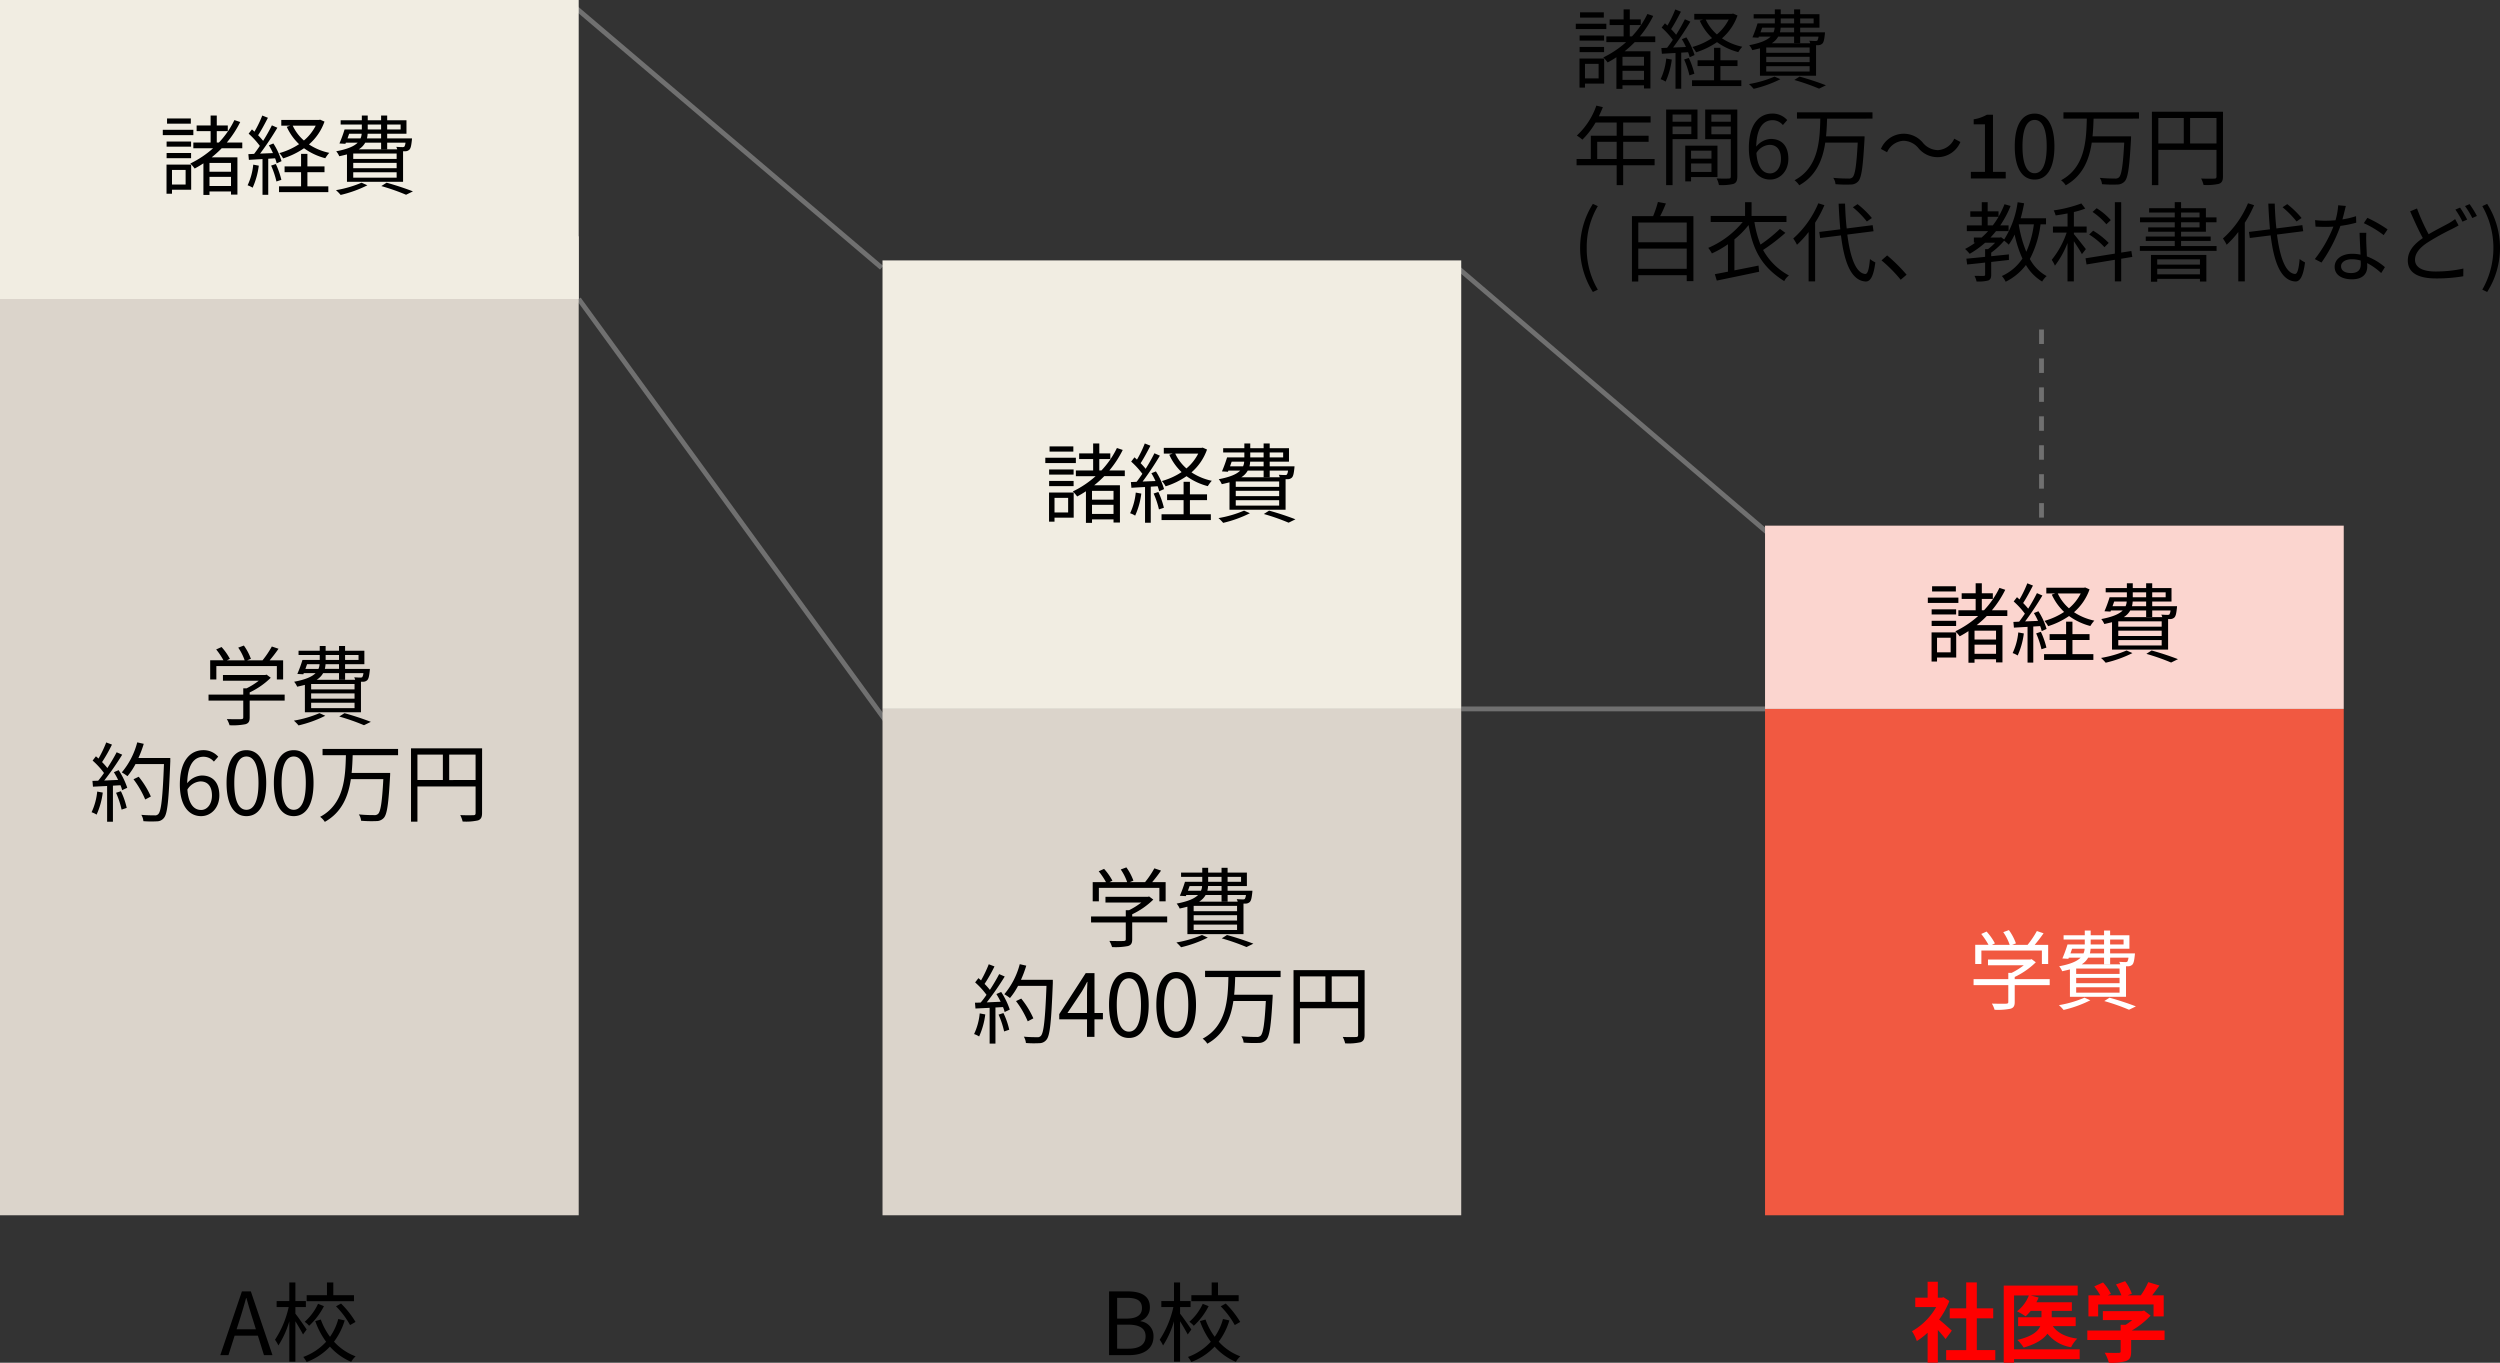
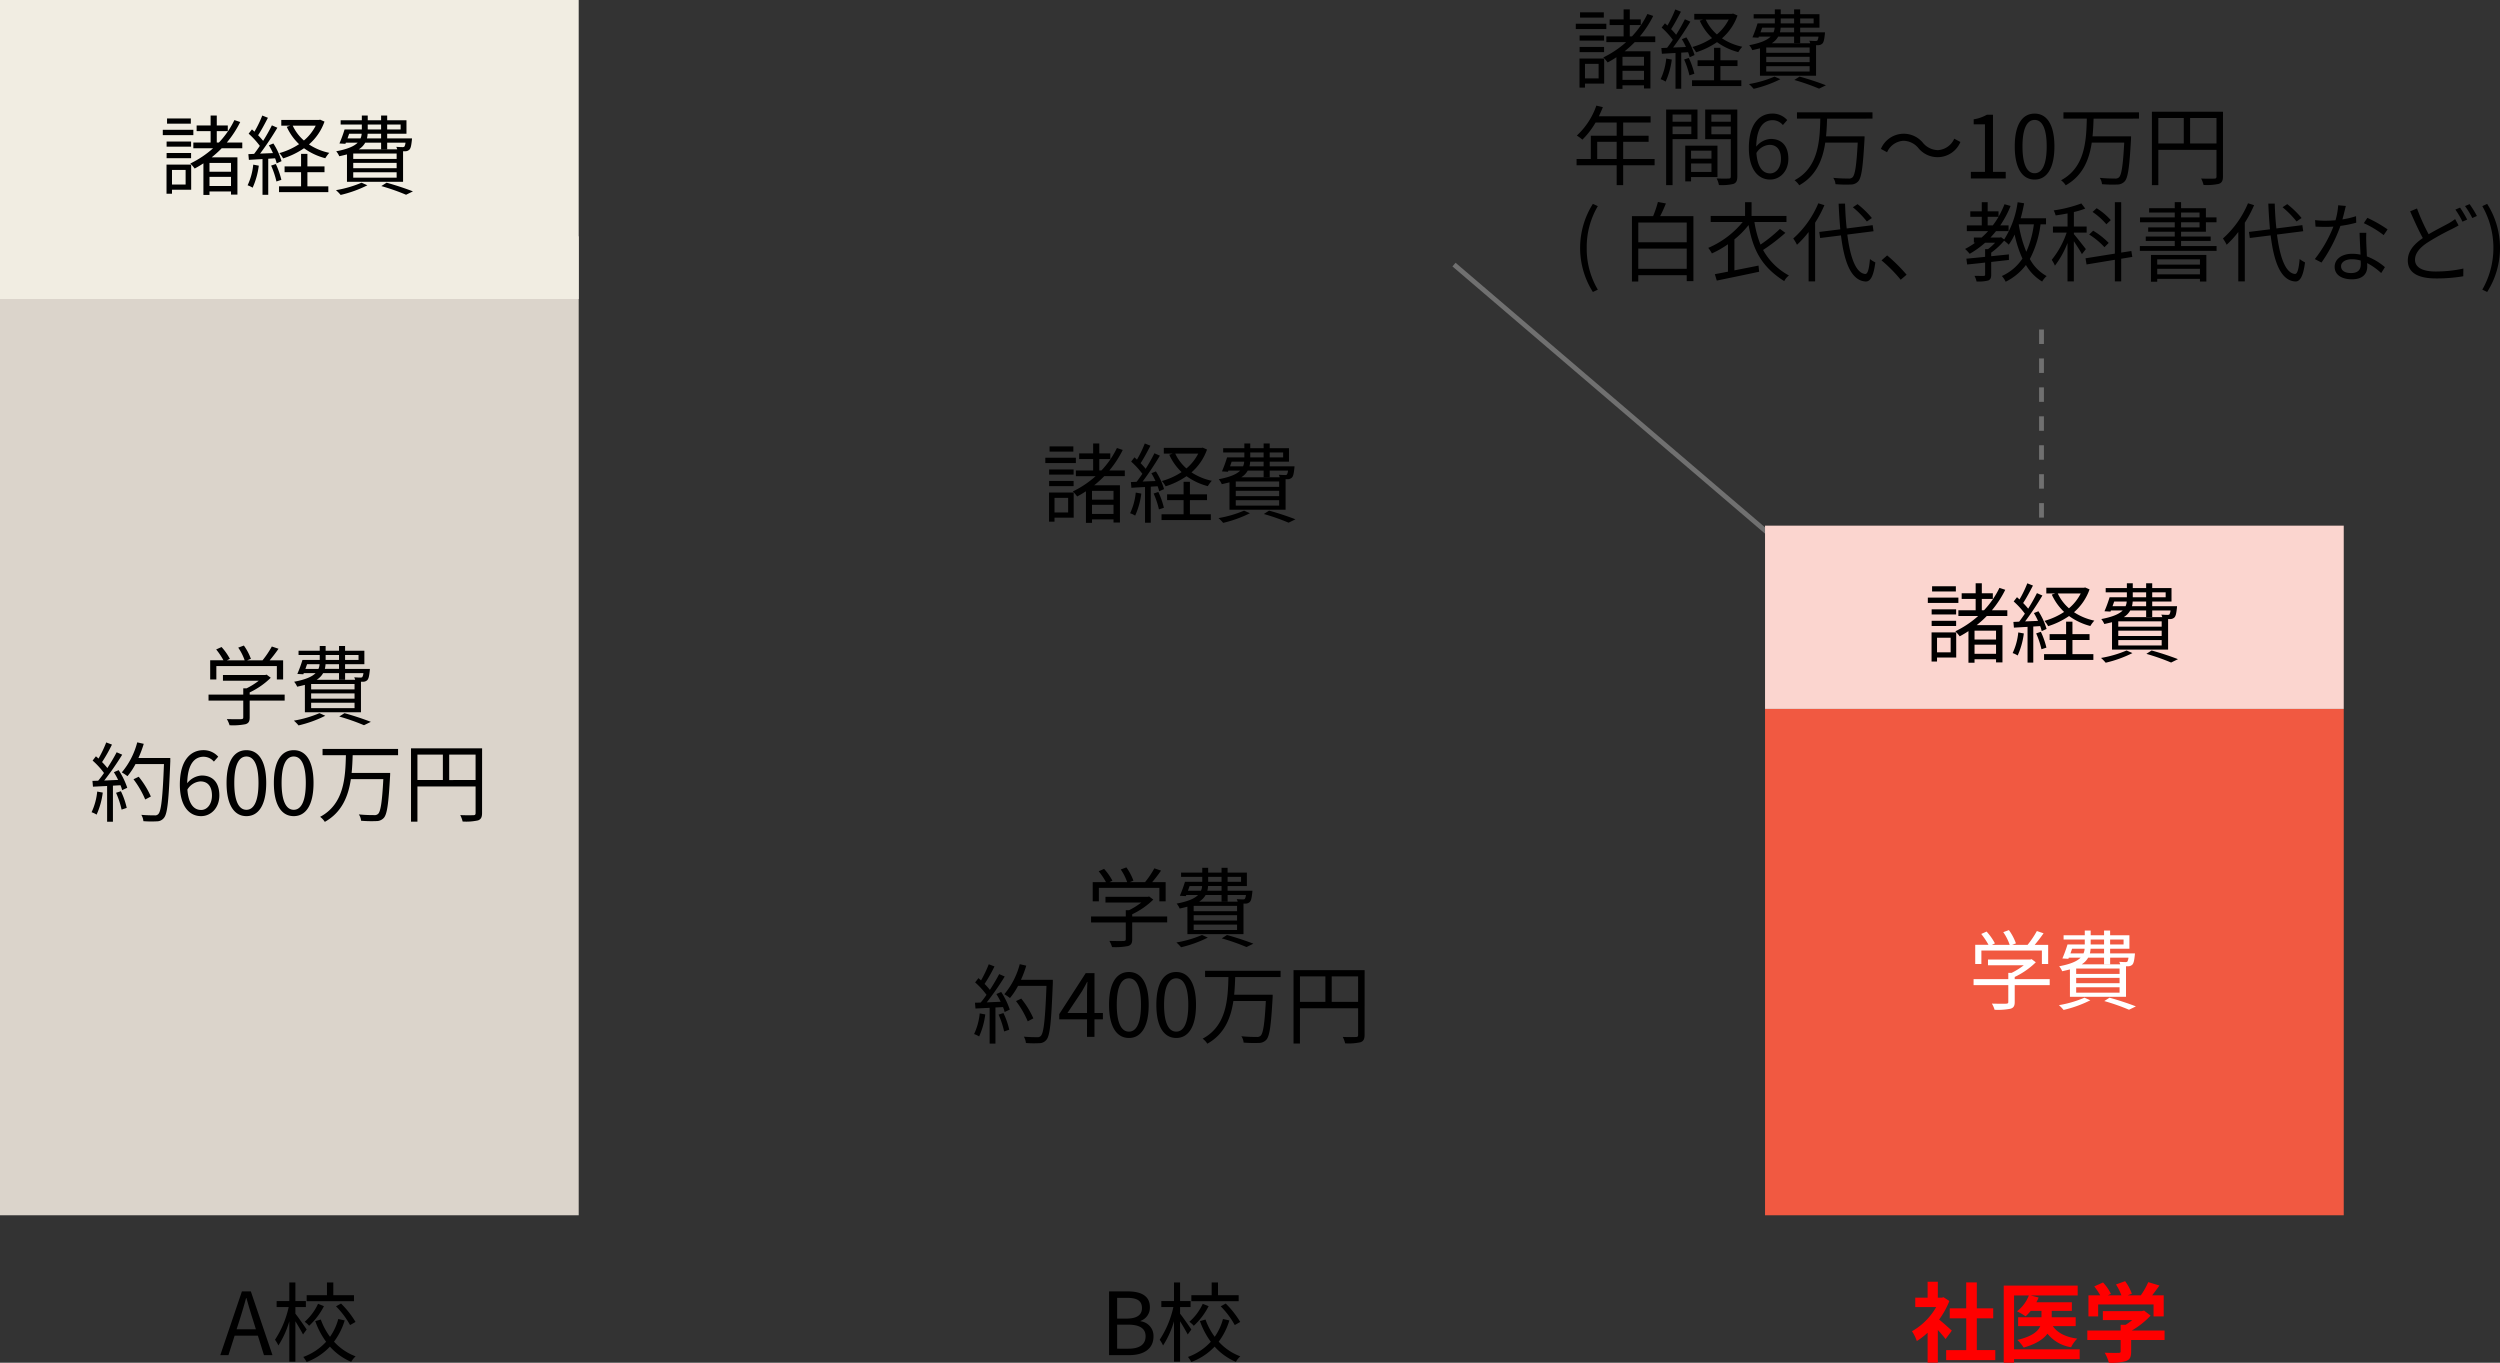
<svg xmlns="http://www.w3.org/2000/svg" width="518.402" height="282.584" viewBox="0 0 518.402 282.584">
  <rect x="0" y="0" width="518.402" height="282.584" fill="#333333" stroke="none" />
  <g transform="translate(-640 -187)">
-     <path d="M822.489,3935.9l-63.578-54.031.648-.762,63.578,54.031Z" transform="translate(0 -3693)" fill="#707070" />
-     <path d="M824.145,4030.977,759.6,3942.294l.808-.588,64.549,88.682Z" transform="translate(0 -3693)" fill="#707070" />
    <path d="M1007.329,3991.8l-66.152-56.555.65-.76,66.152,56.555Z" transform="translate(0 -3693)" fill="#707070" />
-     <path d="M1006.422,4027.5H943v-1h63.422Z" transform="translate(0 -3693)" fill="#707070" />
    <path d="M1063.828,3991.57h-1v-1.242h1Zm0-4.242h-1v-3h1Zm0-6h-1v-3h1Zm0-6h-1v-3h1Zm0-6h-1v-3h1Zm0-6h-1v-3h1Zm0-6h-1v-3h1Zm0-6h-1v-3h1Z" transform="translate(0 -3693)" fill="#707070" />
    <path d="M6.57-14.436H1.638v1.08H6.57Zm.522,2.358H.756v1.1H7.092Zm-.468,2.43H1.548v1.062H6.624ZM1.548-6.192H6.624v-1.08H1.548ZM5.49-3.762V-.738H2.664V-3.762Zm1.152-1.1H1.53V1.17H2.664V.342H6.642ZM14.9-3.384H10.44V-5.22H14.9ZM10.44-.432v-1.89H14.9v1.89Zm6.8-7.83V-9.45h-3.2A21.313,21.313,0,0,0,16.812-13.7l-1.206-.4A18.421,18.421,0,0,1,12.4-9.45h-.45v-2.358h2.286v-1.17H11.952v-2.07H10.674v2.07h-2.9v1.17h2.9V-9.45H7.092v1.188h4.1A20.348,20.348,0,0,1,6.462-5.094a7.746,7.746,0,0,1,.9,1.044A20.977,20.977,0,0,0,9.18-5.13V1.422h1.26V.7H14.9V1.35h1.332V-6.372H10.89a22.753,22.753,0,0,0,2.088-1.89Zm15.228-4.68a9.906,9.906,0,0,1-2.448,3.078A9.219,9.219,0,0,1,27.7-12.942Zm.918-1.242-.252.054H25.326v1.188H27.18l-.72.234a11.484,11.484,0,0,0,2.556,3.6A14.255,14.255,0,0,1,24.93-7.254a5.25,5.25,0,0,1,.774,1.1,16.155,16.155,0,0,0,4.338-2.106,13.114,13.114,0,0,0,4.41,2.07,7.169,7.169,0,0,1,.828-1.116,12.107,12.107,0,0,1-4.212-1.746,11.158,11.158,0,0,0,3.222-4.734ZM19.512-4.86a12.936,12.936,0,0,1-1.17,4.284,4.675,4.675,0,0,1,1.044.5,15.841,15.841,0,0,0,1.278-4.572Zm4.536-1.314a8.376,8.376,0,0,1,.324,1.044l1.008-.45a14.252,14.252,0,0,0-1.692-3.672l-.936.378a13.724,13.724,0,0,1,.846,1.62l-2.664.108a61.76,61.76,0,0,0,3.582-5.364l-1.134-.5a36.661,36.661,0,0,1-1.818,3.222,14.456,14.456,0,0,0-1.044-1.17c.666-1.008,1.422-2.43,2.034-3.618l-1.17-.468a22.763,22.763,0,0,1-1.62,3.348c-.18-.162-.342-.324-.522-.468l-.684.882A16.766,16.766,0,0,1,20.88-8.748c-.4.594-.81,1.17-1.188,1.656L18.5-7.038l.108,1.188c.828-.054,1.8-.108,2.826-.162V1.4h1.188V-6.084ZM23.22-4.662a17.65,17.65,0,0,1,1.1,3.294l1.026-.342a16.688,16.688,0,0,0-1.152-3.276Zm7.524,1.368H34.29V-4.5H30.744V-7.092H29.43V-4.5H26.01v1.206h3.42V-.36H24.858V.846H35.082V-.36H30.744ZM39.4-11.268h2.592a2.569,2.569,0,0,1-.234.972h-2.7Zm3.852-1.908h2.772v1.026H43.254Zm6.822,0v1.026h-2.79v-1.026Zm-4.05,2.88H43.092a5.492,5.492,0,0,0,.144-.972h2.79Zm5.058.882a1.978,1.978,0,0,1-.234.828.7.7,0,0,1-.432.09c-.18,0-.684-.018-1.242-.054a3.511,3.511,0,0,1,.2.522H41.382a3.782,3.782,0,0,0,1.35-1.386h3.294v1.35h1.26v-1.35ZM49.248-6.048h-9V-7.164h9Zm0,1.926h-9v-1.1h9Zm0,1.962h-9V-3.276h9Zm-10.3.864H50.58V-7.632h.432a1.244,1.244,0,0,0,.864-.324c.288-.288.4-.81.522-1.908.018-.162.036-.432.036-.432H47.286v-.972h4v-2.79h-4v-.99h-1.26v.99H43.254v-.99H42.03v.99H37.638v.882H42.03v1.026H38.448a27.107,27.107,0,0,1-1.062,2.9l1.242.072.09-.234h2.448c-.738.738-2.07,1.332-4.446,1.782a4.039,4.039,0,0,1,.63,1.026c.594-.126,1.116-.252,1.6-.378Zm3.024.18A23.561,23.561,0,0,1,36.666.432a8.359,8.359,0,0,1,.972.99,24.945,24.945,0,0,0,5.544-2Zm4.1.7a44.606,44.606,0,0,1,5.13,1.8l1.422-.7C51.3.162,49.14-.576,47.16-1.116ZM5.2,15.968V12.4H9.234v3.564Zm11.9,0H10.584V12.4h5.274v-1.26H10.584V8.408h5.688v-1.3H5.544c.288-.612.576-1.26.828-1.89L5.022,4.9a15.232,15.232,0,0,1-4.05,6.21,8.285,8.285,0,0,1,1.152.846A16.631,16.631,0,0,0,4.86,8.408H9.234v2.736H3.87v4.824H.918v1.3H9.234v4.122h1.35V17.264H17.1Zm7.614-9.216V8.246H20.826V6.752ZM20.826,10.82V9.236h3.888V10.82Zm5.166,1.026V5.708h-6.5V21.386h1.332v-9.54Zm2.9,2.394V15.9H24.66V14.24Zm-4.23,4.41V16.9h4.23V18.65Zm5.472,1.062V13.2H23.454v7.416H24.66v-.9Zm-1.26-8.874v-1.6H32.9v1.6ZM32.9,6.752V8.246H28.872V6.752Zm1.35-1.044h-6.66v6.156H32.9v7.722c0,.324-.108.432-.414.432-.324.018-1.422.036-2.52-.018a4.93,4.93,0,0,1,.468,1.368,10.245,10.245,0,0,0,3.024-.234c.594-.234.792-.684.792-1.53Zm6.66,7.326c1.6,0,2.394,1.134,2.394,2.916,0,1.8-.99,3.006-2.25,3.006-1.656,0-2.646-1.494-2.844-4.23A3.411,3.411,0,0,1,40.914,13.034Zm.144,7.2c2.052,0,3.78-1.728,3.78-4.284,0-2.754-1.422-4.14-3.654-4.14a4.1,4.1,0,0,0-3.006,1.6c.072-4.1,1.6-5.49,3.4-5.49A2.79,2.79,0,0,1,43.7,8.93L44.6,7.9a4.053,4.053,0,0,0-3.078-1.35c-2.556,0-4.878,1.98-4.878,7.146C36.648,18.056,38.52,20.234,41.058,20.234ZM62.28,7.6V6.3H46.62V7.6h4.842c-.108,4.59-.36,10.134-5.346,12.78a3.822,3.822,0,0,1,.972,1.044c3.546-1.98,4.878-5.328,5.4-8.856H59.22c-.252,4.752-.558,6.732-1.1,7.218a1.086,1.086,0,0,1-.846.234,30.117,30.117,0,0,1-3.132-.144,2.706,2.706,0,0,1,.468,1.314,25.071,25.071,0,0,0,3.168.072,2.043,2.043,0,0,0,1.53-.648c.7-.756.99-2.9,1.314-8.694.018-.18.018-.648.018-.648H52.65c.126-1.242.18-2.484.216-3.672Zm9.486,6.066a5.138,5.138,0,0,0,8.748-1.224l-1.278-.684a3.971,3.971,0,0,1-3.4,2.376,4.156,4.156,0,0,1-3.06-1.476,5.138,5.138,0,0,0-8.748,1.224l1.278.684a3.971,3.971,0,0,1,3.4-2.376A4.126,4.126,0,0,1,71.766,13.664ZM82.674,20H89.91V18.632H87.264V6.788H86a7.948,7.948,0,0,1-2.736.954V8.786h2.34v9.846H82.674Zm13.23.234c2.5,0,4.1-2.286,4.1-6.876,0-4.572-1.6-6.8-4.1-6.8-2.52,0-4.122,2.214-4.122,6.8S93.384,20.234,95.9,20.234Zm0-1.314c-1.512,0-2.52-1.674-2.52-5.562,0-3.852,1.008-5.49,2.52-5.49,1.494,0,2.5,1.638,2.5,5.49C98.406,17.246,97.4,18.92,95.9,18.92ZM117.54,7.6V6.3H101.88V7.6h4.842c-.108,4.59-.36,10.134-5.346,12.78a3.823,3.823,0,0,1,.972,1.044c3.546-1.98,4.878-5.328,5.4-8.856h6.732c-.252,4.752-.558,6.732-1.1,7.218a1.086,1.086,0,0,1-.846.234,30.117,30.117,0,0,1-3.132-.144,2.706,2.706,0,0,1,.468,1.314,25.071,25.071,0,0,0,3.168.072,2.043,2.043,0,0,0,1.53-.648c.7-.756.99-2.9,1.314-8.694.018-.18.018-.648.018-.648H107.91c.126-1.242.18-2.484.216-3.672Zm10.6,5.148V7.472h5.472v5.274Zm-6.588-5.274h5.274v5.274h-5.274Zm13.41-1.3H120.222v15.21h1.332V14.078h12.06v5.508c0,.342-.126.45-.45.45-.342.018-1.512.036-2.736-.018a5.756,5.756,0,0,1,.5,1.332,11.334,11.334,0,0,0,3.2-.234c.612-.234.828-.666.828-1.53ZM4.3,43.546l1.026-.486a16.593,16.593,0,0,1-2.3-8.658,16.638,16.638,0,0,1,2.3-8.658L4.3,25.276a17.092,17.092,0,0,0,0,18.27Zm9.414-4.806V34.546H23.76V38.74ZM23.76,29.146v4.086H13.716V29.146Zm-5.508-1.332a27.016,27.016,0,0,0,1.188-2.628l-1.656-.306a21.672,21.672,0,0,1-.99,2.934H12.4V41.386h1.314V40.072H23.76V41.3h1.386V27.814Zm24.84,2.646a30.258,30.258,0,0,1-4.032,3.258,20.833,20.833,0,0,1-1.26-4.68h6.642v-1.26H37.206V24.934h-1.35v2.844H28.728v1.26H35.37A18.776,18.776,0,0,1,28.224,34.4a7.062,7.062,0,0,1,.756,1.152,20.409,20.409,0,0,0,3.33-1.908v5.688c-1.026.2-1.944.378-2.718.522l.4,1.332c2.34-.486,5.688-1.17,8.784-1.836l-.126-1.278c-1.674.342-3.42.684-5,.99V32.638a17.58,17.58,0,0,0,2.934-2.97c.918,5.094,2.628,8.6,7.4,11.628a3.232,3.232,0,0,1,.972-1.17,13.414,13.414,0,0,1-5.364-5.292,39.429,39.429,0,0,0,4.626-3.546Zm19.062-2.25a19,19,0,0,0-2.97-2.88l-.972.648a19.206,19.206,0,0,1,2.9,2.952ZM51.048,25.15a20.178,20.178,0,0,1-5.2,7.308,8.8,8.8,0,0,1,.774,1.3,20.4,20.4,0,0,0,2.412-2.646V41.35h1.35V29.182a24.263,24.263,0,0,0,1.926-3.636Zm11.448,5.8-.18-1.26-5.382.684c-.18-1.584-.288-3.33-.342-5.148H55.26c.072,1.872.2,3.654.342,5.328l-4.356.54.18,1.26,4.32-.54c.684,5.616,2.124,9.342,5.076,9.558.936.054,1.656-.882,2.052-3.96a5.445,5.445,0,0,1-1.116-.7c-.18,2.07-.468,3.132-.99,3.1-1.926-.18-3.1-3.4-3.708-8.172ZM68.13,41.008l1.224-1.044a33.786,33.786,0,0,0-4.032-4l-1.17,1.026A29.989,29.989,0,0,1,68.13,41.008ZM92.61,29.524h3.132a19.908,19.908,0,0,1-1.566,5.688,24.864,24.864,0,0,1-1.566-5.67Zm-6.444.216V27.958h2.25a15.331,15.331,0,0,1-1.188,1.782Zm12.1-.216v-1.26H93.006c.288-.99.522-2.052.72-3.114l-1.35-.216a19.09,19.09,0,0,1-2.79,7.722l-.648-.468-.234.072H86.742c.4-.432.774-.864,1.152-1.332H90.5V29.74H88.776a22.012,22.012,0,0,0,2.142-4.032l-1.26-.36a19.137,19.137,0,0,1-1.242,2.592V26.824h-2.25v-1.89H84.942v1.89H82.566v1.134h2.376V29.74h-3.1v1.188h4.41a15.713,15.713,0,0,1-1.35,1.332H83.3v1.062h.288a15.737,15.737,0,0,1-2.106,1.3,9.936,9.936,0,0,1,.954,1.008,18.994,18.994,0,0,0,3.2-2.3h2.07a10.389,10.389,0,0,1-1.476,1.332h-.594v1.6c-1.476.144-2.826.288-3.888.378l.162,1.206c1.062-.108,2.34-.234,3.726-.4v2.5c0,.2-.072.252-.306.27-.234,0-1.008,0-1.908-.018a3.694,3.694,0,0,1,.432,1.17,8.126,8.126,0,0,0,2.412-.2c.486-.2.63-.54.63-1.224V37.318l3.672-.414V35.752c-1.224.126-2.466.252-3.672.378v-.738a14.6,14.6,0,0,0,2.682-2.484,7.509,7.509,0,0,1,.954.828,11.772,11.772,0,0,0,1.224-2.106,23.487,23.487,0,0,0,1.62,4.986,10.075,10.075,0,0,1-4.266,3.618,5.466,5.466,0,0,1,.792,1.188A11.973,11.973,0,0,0,94.1,37.948a9.636,9.636,0,0,0,3.366,3.438,4.042,4.042,0,0,1,.936-1.134,8.722,8.722,0,0,1-3.492-3.546,20.975,20.975,0,0,0,2.214-7.182Zm13.428-.882a13.328,13.328,0,0,0-2.934-2.466l-.846.774a14.052,14.052,0,0,1,2.862,2.556Zm-.432,4.734a15.7,15.7,0,0,0-3.222-2.538l-.828.792a15.456,15.456,0,0,1,3.168,2.628Zm-4.734,1.278c-.378-.486-1.926-2.466-2.484-3.1v-.324h2.646v-1.26H104.04V26.968a15.976,15.976,0,0,0,2.358-.72l-.81-1.062a27.3,27.3,0,0,1-5.724,1.44,6.184,6.184,0,0,1,.4,1.044c.792-.108,1.638-.252,2.466-.414v2.718H99.7v1.26h2.844a18.315,18.315,0,0,1-3.1,5.652,6.051,6.051,0,0,1,.666,1.206,19.057,19.057,0,0,0,2.61-4.7V41.35h1.314V33.016c.612.918,1.368,2.088,1.674,2.682Zm9.63,1.62-.2-1.224-2.106.324V24.934h-1.314V35.59l-6.084.972.216,1.278,5.868-.972V41.35h1.314v-4.7Zm14.022.5v1.1H121.32v-1.1Zm-8.856,3.114V38.74h8.856v1.152Zm-1.3,1.53h1.3v-.594h8.856v.558h1.332V35.86H120.024Zm6.246-12.33H130.1v1.062H126.27Zm0-2.016H130.1v1.008H126.27Zm0,6.948V32.962h6.138v-.918H126.27v-.99h5.148V29.092h2.2V28.084h-2.2V26.176H126.27v-1.26h-1.314v1.26h-5.31v.9h5.31v1.008h-7.2v1.008h7.2v1.062h-5.508v.9h5.508v.99h-6.012v.918h6.012v1.062H117.72v.99h15.912v-.99Zm24.984-5.814a19,19,0,0,0-2.97-2.88l-.972.648a19.206,19.206,0,0,1,2.9,2.952Zm-11.106-3.06a20.179,20.179,0,0,1-5.2,7.308,8.8,8.8,0,0,1,.774,1.3,20.4,20.4,0,0,0,2.412-2.646V41.35h1.35V29.182a24.263,24.263,0,0,0,1.926-3.636Zm11.448,5.8-.18-1.26-5.382.684c-.18-1.584-.288-3.33-.342-5.148H144.36c.072,1.872.2,3.654.342,5.328l-4.356.54.18,1.26,4.32-.54c.684,5.616,2.124,9.342,5.076,9.558.936.054,1.656-.882,2.052-3.96a5.445,5.445,0,0,1-1.116-.7c-.18,2.07-.468,3.132-.99,3.1-1.926-.18-3.1-3.4-3.708-8.172Zm8.838-5.238-1.584-.144a14.931,14.931,0,0,1-.558,3.114c-.7.054-1.386.09-2.034.09a16.979,16.979,0,0,1-2.2-.126l.09,1.35c.684.036,1.44.054,2.106.054.522,0,1.062-.018,1.6-.054a26.637,26.637,0,0,1-3.852,6.732l1.386.72a31.837,31.837,0,0,0,3.924-7.6,24.41,24.41,0,0,0,3.276-.666l-.036-1.35a17.4,17.4,0,0,1-2.826.666C160.02,27.454,160.272,26.356,160.434,25.708Zm-.99,12.492c0-.828.9-1.44,2.214-1.44a6.241,6.241,0,0,1,1.854.27c.018.306.018.576.018.81,0,.99-.5,1.782-2,1.782C160.128,39.622,159.444,39.046,159.444,38.2Zm5.238-6.93h-1.4c.036,1.278.126,3.06.2,4.536a8.033,8.033,0,0,0-1.764-.18c-2.034,0-3.6,1.044-3.6,2.7,0,1.782,1.62,2.592,3.6,2.592,2.232,0,3.15-1.17,3.15-2.61,0-.216,0-.468-.018-.756a13.454,13.454,0,0,1,2.916,2.07l.774-1.224a12.35,12.35,0,0,0-3.744-2.232c-.036-1.116-.108-2.286-.126-2.952C164.646,32.566,164.646,32.008,164.682,31.27Zm3.6.486.81-1.188a27.188,27.188,0,0,0-4.194-2.394l-.738,1.1A21.078,21.078,0,0,1,168.282,31.756Zm6.912-5.526-1.422.594c.846,1.944,1.8,4.05,2.628,5.544-1.944,1.332-3.114,2.79-3.114,4.662,0,2.7,2.43,3.708,5.814,3.708a33.3,33.3,0,0,0,5.688-.45l.018-1.6a26.783,26.783,0,0,1-5.76.612c-2.844,0-4.266-.936-4.266-2.43,0-1.368,1.008-2.556,2.682-3.636a52.45,52.45,0,0,1,4.986-2.754c.522-.27.972-.5,1.368-.738l-.72-1.314a11.242,11.242,0,0,1-1.278.846c-.99.558-2.628,1.35-4.212,2.3A41.033,41.033,0,0,1,175.194,26.23Zm8.928-.18-.972.414a18.6,18.6,0,0,1,1.476,2.5l.972-.432A25.818,25.818,0,0,0,184.122,26.05Zm1.98-.72-.954.4a18.282,18.282,0,0,1,1.512,2.484l.954-.432A20.93,20.93,0,0,0,186.1,25.33Zm3.636,18.216a16.994,16.994,0,0,0,0-18.27l-1.008.468a17.42,17.42,0,0,1,0,17.316Z" transform="translate(966 204)" />
    <rect width="120" height="203" transform="translate(640 236)" fill="#dbd4cb" />
-     <rect width="120" height="105" transform="translate(823 334)" fill="#dbd4cb" />
    <rect width="120" height="105" transform="translate(1006 334)" fill="#f15941" />
    <rect width="120" height="62" transform="translate(640 187)" fill="#f1ede2" />
-     <rect width="120" height="93" transform="translate(823 241)" fill="#f1ede2" />
    <rect width="120" height="38" transform="translate(1006 296)" fill="#fbd5cf" />
    <path d="M6.57-14.436H1.638v1.08H6.57Zm.522,2.358H.756v1.1H7.092Zm-.468,2.43H1.548v1.062H6.624ZM1.548-6.192H6.624v-1.08H1.548ZM5.49-3.762V-.738H2.664V-3.762Zm1.152-1.1H1.53V1.17H2.664V.342H6.642ZM14.9-3.384H10.44V-5.22H14.9ZM10.44-.432v-1.89H14.9v1.89Zm6.8-7.83V-9.45h-3.2A21.313,21.313,0,0,0,16.812-13.7l-1.206-.4A18.421,18.421,0,0,1,12.4-9.45h-.45v-2.358h2.286v-1.17H11.952v-2.07H10.674v2.07h-2.9v1.17h2.9V-9.45H7.092v1.188h4.1A20.348,20.348,0,0,1,6.462-5.094a7.746,7.746,0,0,1,.9,1.044A20.977,20.977,0,0,0,9.18-5.13V1.422h1.26V.7H14.9V1.35h1.332V-6.372H10.89a22.753,22.753,0,0,0,2.088-1.89Zm15.228-4.68a9.906,9.906,0,0,1-2.448,3.078A9.219,9.219,0,0,1,27.7-12.942Zm.918-1.242-.252.054H25.326v1.188H27.18l-.72.234a11.484,11.484,0,0,0,2.556,3.6A14.255,14.255,0,0,1,24.93-7.254a5.25,5.25,0,0,1,.774,1.1,16.155,16.155,0,0,0,4.338-2.106,13.114,13.114,0,0,0,4.41,2.07,7.169,7.169,0,0,1,.828-1.116,12.107,12.107,0,0,1-4.212-1.746,11.158,11.158,0,0,0,3.222-4.734ZM19.512-4.86a12.936,12.936,0,0,1-1.17,4.284,4.675,4.675,0,0,1,1.044.5,15.841,15.841,0,0,0,1.278-4.572Zm4.536-1.314a8.376,8.376,0,0,1,.324,1.044l1.008-.45a14.252,14.252,0,0,0-1.692-3.672l-.936.378a13.724,13.724,0,0,1,.846,1.62l-2.664.108a61.76,61.76,0,0,0,3.582-5.364l-1.134-.5a36.661,36.661,0,0,1-1.818,3.222,14.456,14.456,0,0,0-1.044-1.17c.666-1.008,1.422-2.43,2.034-3.618l-1.17-.468a22.763,22.763,0,0,1-1.62,3.348c-.18-.162-.342-.324-.522-.468l-.684.882A16.766,16.766,0,0,1,20.88-8.748c-.4.594-.81,1.17-1.188,1.656L18.5-7.038l.108,1.188c.828-.054,1.8-.108,2.826-.162V1.4h1.188V-6.084ZM23.22-4.662a17.65,17.65,0,0,1,1.1,3.294l1.026-.342a16.688,16.688,0,0,0-1.152-3.276Zm7.524,1.368H34.29V-4.5H30.744V-7.092H29.43V-4.5H26.01v1.206h3.42V-.36H24.858V.846H35.082V-.36H30.744ZM39.4-11.268h2.592a2.569,2.569,0,0,1-.234.972h-2.7Zm3.852-1.908h2.772v1.026H43.254Zm6.822,0v1.026h-2.79v-1.026Zm-4.05,2.88H43.092a5.492,5.492,0,0,0,.144-.972h2.79Zm5.058.882a1.978,1.978,0,0,1-.234.828.7.7,0,0,1-.432.09c-.18,0-.684-.018-1.242-.054a3.511,3.511,0,0,1,.2.522H41.382a3.782,3.782,0,0,0,1.35-1.386h3.294v1.35h1.26v-1.35ZM49.248-6.048h-9V-7.164h9Zm0,1.926h-9v-1.1h9Zm0,1.962h-9V-3.276h9Zm-10.3.864H50.58V-7.632h.432a1.244,1.244,0,0,0,.864-.324c.288-.288.4-.81.522-1.908.018-.162.036-.432.036-.432H47.286v-.972h4v-2.79h-4v-.99h-1.26v.99H43.254v-.99H42.03v.99H37.638v.882H42.03v1.026H38.448a27.107,27.107,0,0,1-1.062,2.9l1.242.072.09-.234h2.448c-.738.738-2.07,1.332-4.446,1.782a4.039,4.039,0,0,1,.63,1.026c.594-.126,1.116-.252,1.6-.378Zm3.024.18A23.561,23.561,0,0,1,36.666.432a8.359,8.359,0,0,1,.972.99,24.945,24.945,0,0,0,5.544-2Zm4.1.7a44.606,44.606,0,0,1,5.13,1.8l1.422-.7C51.3.162,49.14-.576,47.16-1.116Z" transform="translate(673 226)" />
    <path d="M6.57-14.436H1.638v1.08H6.57Zm.522,2.358H.756v1.1H7.092Zm-.468,2.43H1.548v1.062H6.624ZM1.548-6.192H6.624v-1.08H1.548ZM5.49-3.762V-.738H2.664V-3.762Zm1.152-1.1H1.53V1.17H2.664V.342H6.642ZM14.9-3.384H10.44V-5.22H14.9ZM10.44-.432v-1.89H14.9v1.89Zm6.8-7.83V-9.45h-3.2A21.313,21.313,0,0,0,16.812-13.7l-1.206-.4A18.421,18.421,0,0,1,12.4-9.45h-.45v-2.358h2.286v-1.17H11.952v-2.07H10.674v2.07h-2.9v1.17h2.9V-9.45H7.092v1.188h4.1A20.348,20.348,0,0,1,6.462-5.094a7.746,7.746,0,0,1,.9,1.044A20.977,20.977,0,0,0,9.18-5.13V1.422h1.26V.7H14.9V1.35h1.332V-6.372H10.89a22.753,22.753,0,0,0,2.088-1.89Zm15.228-4.68a9.906,9.906,0,0,1-2.448,3.078A9.219,9.219,0,0,1,27.7-12.942Zm.918-1.242-.252.054H25.326v1.188H27.18l-.72.234a11.484,11.484,0,0,0,2.556,3.6A14.255,14.255,0,0,1,24.93-7.254a5.25,5.25,0,0,1,.774,1.1,16.155,16.155,0,0,0,4.338-2.106,13.114,13.114,0,0,0,4.41,2.07,7.169,7.169,0,0,1,.828-1.116,12.107,12.107,0,0,1-4.212-1.746,11.158,11.158,0,0,0,3.222-4.734ZM19.512-4.86a12.936,12.936,0,0,1-1.17,4.284,4.675,4.675,0,0,1,1.044.5,15.841,15.841,0,0,0,1.278-4.572Zm4.536-1.314a8.376,8.376,0,0,1,.324,1.044l1.008-.45a14.252,14.252,0,0,0-1.692-3.672l-.936.378a13.724,13.724,0,0,1,.846,1.62l-2.664.108a61.76,61.76,0,0,0,3.582-5.364l-1.134-.5a36.661,36.661,0,0,1-1.818,3.222,14.456,14.456,0,0,0-1.044-1.17c.666-1.008,1.422-2.43,2.034-3.618l-1.17-.468a22.763,22.763,0,0,1-1.62,3.348c-.18-.162-.342-.324-.522-.468l-.684.882A16.766,16.766,0,0,1,20.88-8.748c-.4.594-.81,1.17-1.188,1.656L18.5-7.038l.108,1.188c.828-.054,1.8-.108,2.826-.162V1.4h1.188V-6.084ZM23.22-4.662a17.65,17.65,0,0,1,1.1,3.294l1.026-.342a16.688,16.688,0,0,0-1.152-3.276Zm7.524,1.368H34.29V-4.5H30.744V-7.092H29.43V-4.5H26.01v1.206h3.42V-.36H24.858V.846H35.082V-.36H30.744ZM39.4-11.268h2.592a2.569,2.569,0,0,1-.234.972h-2.7Zm3.852-1.908h2.772v1.026H43.254Zm6.822,0v1.026h-2.79v-1.026Zm-4.05,2.88H43.092a5.492,5.492,0,0,0,.144-.972h2.79Zm5.058.882a1.978,1.978,0,0,1-.234.828.7.7,0,0,1-.432.09c-.18,0-.684-.018-1.242-.054a3.511,3.511,0,0,1,.2.522H41.382a3.782,3.782,0,0,0,1.35-1.386h3.294v1.35h1.26v-1.35ZM49.248-6.048h-9V-7.164h9Zm0,1.926h-9v-1.1h9Zm0,1.962h-9V-3.276h9Zm-10.3.864H50.58V-7.632h.432a1.244,1.244,0,0,0,.864-.324c.288-.288.4-.81.522-1.908.018-.162.036-.432.036-.432H47.286v-.972h4v-2.79h-4v-.99h-1.26v.99H43.254v-.99H42.03v.99H37.638v.882H42.03v1.026H38.448a27.107,27.107,0,0,1-1.062,2.9l1.242.072.09-.234h2.448c-.738.738-2.07,1.332-4.446,1.782a4.039,4.039,0,0,1,.63,1.026c.594-.126,1.116-.252,1.6-.378Zm3.024.18A23.561,23.561,0,0,1,36.666.432a8.359,8.359,0,0,1,.972.99,24.945,24.945,0,0,0,5.544-2Zm4.1.7a44.606,44.606,0,0,1,5.13,1.8l1.422-.7C51.3.162,49.14-.576,47.16-1.116Z" transform="translate(856 294)" />
    <path d="M6.57-14.436H1.638v1.08H6.57Zm.522,2.358H.756v1.1H7.092Zm-.468,2.43H1.548v1.062H6.624ZM1.548-6.192H6.624v-1.08H1.548ZM5.49-3.762V-.738H2.664V-3.762Zm1.152-1.1H1.53V1.17H2.664V.342H6.642ZM14.9-3.384H10.44V-5.22H14.9ZM10.44-.432v-1.89H14.9v1.89Zm6.8-7.83V-9.45h-3.2A21.313,21.313,0,0,0,16.812-13.7l-1.206-.4A18.421,18.421,0,0,1,12.4-9.45h-.45v-2.358h2.286v-1.17H11.952v-2.07H10.674v2.07h-2.9v1.17h2.9V-9.45H7.092v1.188h4.1A20.348,20.348,0,0,1,6.462-5.094a7.746,7.746,0,0,1,.9,1.044A20.977,20.977,0,0,0,9.18-5.13V1.422h1.26V.7H14.9V1.35h1.332V-6.372H10.89a22.753,22.753,0,0,0,2.088-1.89Zm15.228-4.68a9.906,9.906,0,0,1-2.448,3.078A9.219,9.219,0,0,1,27.7-12.942Zm.918-1.242-.252.054H25.326v1.188H27.18l-.72.234a11.484,11.484,0,0,0,2.556,3.6A14.255,14.255,0,0,1,24.93-7.254a5.25,5.25,0,0,1,.774,1.1,16.155,16.155,0,0,0,4.338-2.106,13.114,13.114,0,0,0,4.41,2.07,7.169,7.169,0,0,1,.828-1.116,12.107,12.107,0,0,1-4.212-1.746,11.158,11.158,0,0,0,3.222-4.734ZM19.512-4.86a12.936,12.936,0,0,1-1.17,4.284,4.675,4.675,0,0,1,1.044.5,15.841,15.841,0,0,0,1.278-4.572Zm4.536-1.314a8.376,8.376,0,0,1,.324,1.044l1.008-.45a14.252,14.252,0,0,0-1.692-3.672l-.936.378a13.724,13.724,0,0,1,.846,1.62l-2.664.108a61.76,61.76,0,0,0,3.582-5.364l-1.134-.5a36.661,36.661,0,0,1-1.818,3.222,14.456,14.456,0,0,0-1.044-1.17c.666-1.008,1.422-2.43,2.034-3.618l-1.17-.468a22.763,22.763,0,0,1-1.62,3.348c-.18-.162-.342-.324-.522-.468l-.684.882A16.766,16.766,0,0,1,20.88-8.748c-.4.594-.81,1.17-1.188,1.656L18.5-7.038l.108,1.188c.828-.054,1.8-.108,2.826-.162V1.4h1.188V-6.084ZM23.22-4.662a17.65,17.65,0,0,1,1.1,3.294l1.026-.342a16.688,16.688,0,0,0-1.152-3.276Zm7.524,1.368H34.29V-4.5H30.744V-7.092H29.43V-4.5H26.01v1.206h3.42V-.36H24.858V.846H35.082V-.36H30.744ZM39.4-11.268h2.592a2.569,2.569,0,0,1-.234.972h-2.7Zm3.852-1.908h2.772v1.026H43.254Zm6.822,0v1.026h-2.79v-1.026Zm-4.05,2.88H43.092a5.492,5.492,0,0,0,.144-.972h2.79Zm5.058.882a1.978,1.978,0,0,1-.234.828.7.7,0,0,1-.432.09c-.18,0-.684-.018-1.242-.054a3.511,3.511,0,0,1,.2.522H41.382a3.782,3.782,0,0,0,1.35-1.386h3.294v1.35h1.26v-1.35ZM49.248-6.048h-9V-7.164h9Zm0,1.926h-9v-1.1h9Zm0,1.962h-9V-3.276h9Zm-10.3.864H50.58V-7.632h.432a1.244,1.244,0,0,0,.864-.324c.288-.288.4-.81.522-1.908.018-.162.036-.432.036-.432H47.286v-.972h4v-2.79h-4v-.99h-1.26v.99H43.254v-.99H42.03v.99H37.638v.882H42.03v1.026H38.448a27.107,27.107,0,0,1-1.062,2.9l1.242.072.09-.234h2.448c-.738.738-2.07,1.332-4.446,1.782a4.039,4.039,0,0,1,.63,1.026c.594-.126,1.116-.252,1.6-.378Zm3.024.18A23.561,23.561,0,0,1,36.666.432a8.359,8.359,0,0,1,.972.99,24.945,24.945,0,0,0,5.544-2Zm4.1.7a44.606,44.606,0,0,1,5.13,1.8l1.422-.7C51.3.162,49.14-.576,47.16-1.116Z" transform="translate(1039 323)" />
    <path d="M-15.138-10.89H-2.592V-8.1h1.3v-3.978h-2.79c.612-.72,1.278-1.584,1.836-2.394l-1.386-.468a19.454,19.454,0,0,1-1.926,2.862H-8.748l.774-.306a11.1,11.1,0,0,0-1.458-2.754l-1.17.432A10.639,10.639,0,0,1-9.27-12.078h-3.672l.612-.306a12.058,12.058,0,0,0-1.728-2.448l-1.116.5a14.922,14.922,0,0,1,1.512,2.25h-2.754V-8.1h1.278ZM-.972-4.968H-8.226v-.45A16.078,16.078,0,0,0-3.852-8.46l-.864-.648-.27.072H-13.77v1.188h7.434A15.073,15.073,0,0,1-8.874-6.264h-.684v1.3h-7.2v1.242h7.2V-.252c0,.27-.09.36-.468.378-.342.018-1.566.018-2.934-.018A5.738,5.738,0,0,1-12.4,1.386,13.389,13.389,0,0,0-9.09,1.17c.648-.2.864-.594.864-1.386v-3.51H-.972Zm4.644-6.3H6.264a2.569,2.569,0,0,1-.234.972H3.33Zm3.852-1.908H10.3v1.026H7.524Zm6.822,0v1.026h-2.79v-1.026ZM10.3-10.3H7.362a5.492,5.492,0,0,0,.144-.972H10.3Zm5.058.882a1.978,1.978,0,0,1-.234.828.7.7,0,0,1-.432.09c-.18,0-.684-.018-1.242-.054a3.511,3.511,0,0,1,.2.522H5.652A3.782,3.782,0,0,0,7-9.414H10.3v1.35h1.26v-1.35ZM13.518-6.048h-9V-7.164h9Zm0,1.926h-9v-1.1h9Zm0,1.962h-9V-3.276h9ZM3.222-1.3H14.85V-7.632h.432a1.244,1.244,0,0,0,.864-.324c.288-.288.4-.81.522-1.908.018-.162.036-.432.036-.432H11.556v-.972h4v-2.79h-4v-.99H10.3v.99H7.524v-.99H6.3v.99H1.908v.882H6.3v1.026H2.718a27.108,27.108,0,0,1-1.062,2.9L2.9-9.18l.09-.234H5.436C4.7-8.676,3.366-8.082.99-7.632a4.039,4.039,0,0,1,.63,1.026c.594-.126,1.116-.252,1.6-.378Zm3.024.18A23.561,23.561,0,0,1,.936.432a8.359,8.359,0,0,1,.972.99,24.945,24.945,0,0,0,5.544-2Zm4.1.7a44.606,44.606,0,0,1,5.13,1.8L16.9.684C15.57.162,13.41-.576,11.43-1.116ZM-39.843,15.14a12.936,12.936,0,0,1-1.17,4.284,4.675,4.675,0,0,1,1.044.5,15.841,15.841,0,0,0,1.278-4.572Zm3.906.252a17.927,17.927,0,0,1,1.152,3.492l1.062-.36a15.593,15.593,0,0,0-1.206-3.456Zm-.45-4.266a16.831,16.831,0,0,1,.882,1.6c-.99.036-1.98.09-2.88.126A58.135,58.135,0,0,0-34.659,7.49l-1.152-.5c-.5.972-1.188,2.142-1.926,3.276a12.668,12.668,0,0,0-1.1-1.242A32.389,32.389,0,0,0-36.783,5.4l-1.188-.45a24.569,24.569,0,0,1-1.6,3.348c-.18-.162-.36-.324-.54-.468l-.684.882a16.352,16.352,0,0,1,2.358,2.574,17.675,17.675,0,0,1-1.206,1.6c-.414.018-.828.036-1.188.036l.108,1.206,2.934-.144V21.4h1.206V13.916l1.566-.09a6.211,6.211,0,0,1,.342,1.026l1.062-.5A15.386,15.386,0,0,0-35.4,10.694Zm11.7-2.952h-6.606a22.864,22.864,0,0,0,1.1-2.934l-1.35-.306a15.826,15.826,0,0,1-3.2,6.228,9.491,9.491,0,0,1,1.17.792A14.248,14.248,0,0,0-31.9,9.434H-26c-.27,7.02-.576,9.756-1.17,10.368a.883.883,0,0,1-.774.27c-.45,0-1.548,0-2.754-.108a3.062,3.062,0,0,1,.432,1.314,21.056,21.056,0,0,0,2.772.036A1.852,1.852,0,0,0-26,20.594c.738-.882.99-3.672,1.314-11.736Zm-4.032,7.992a18.2,18.2,0,0,0-2.52-4.1l-1.08.522a19.273,19.273,0,0,1,2.43,4.194Zm10.278-3.132c1.6,0,2.394,1.134,2.394,2.916,0,1.8-.99,3.006-2.25,3.006-1.656,0-2.646-1.494-2.844-4.23A3.411,3.411,0,0,1-18.441,13.034Zm.144,7.2c2.052,0,3.78-1.728,3.78-4.284,0-2.754-1.422-4.14-3.654-4.14a4.1,4.1,0,0,0-3.006,1.6c.072-4.1,1.6-5.49,3.4-5.49A2.79,2.79,0,0,1-15.651,8.93l.9-1.026a4.053,4.053,0,0,0-3.078-1.35c-2.556,0-4.878,1.98-4.878,7.146C-22.707,18.056-20.835,20.234-18.3,20.234Zm9.4,0c2.5,0,4.1-2.286,4.1-6.876,0-4.572-1.6-6.8-4.1-6.8-2.52,0-4.122,2.214-4.122,6.8S-11.421,20.234-8.9,20.234Zm0-1.314c-1.512,0-2.52-1.674-2.52-5.562,0-3.852,1.008-5.49,2.52-5.49,1.494,0,2.5,1.638,2.5,5.49C-6.4,17.246-7.407,18.92-8.9,18.92Zm9.81,1.314c2.5,0,4.1-2.286,4.1-6.876,0-4.572-1.6-6.8-4.1-6.8-2.52,0-4.122,2.214-4.122,6.8S-1.611,20.234.909,20.234Zm0-1.314c-1.512,0-2.52-1.674-2.52-5.562,0-3.852,1.008-5.49,2.52-5.49,1.494,0,2.5,1.638,2.5,5.49C3.411,17.246,2.4,18.92.909,18.92ZM22.545,7.6V6.3H6.885V7.6h4.842c-.108,4.59-.36,10.134-5.346,12.78a3.823,3.823,0,0,1,.972,1.044c3.546-1.98,4.878-5.328,5.4-8.856h6.732c-.252,4.752-.558,6.732-1.1,7.218a1.086,1.086,0,0,1-.846.234,30.117,30.117,0,0,1-3.132-.144,2.706,2.706,0,0,1,.468,1.314,25.071,25.071,0,0,0,3.168.072,2.043,2.043,0,0,0,1.53-.648c.7-.756.99-2.9,1.314-8.694.018-.18.018-.648.018-.648H12.915c.126-1.242.18-2.484.216-3.672Zm10.6,5.148V7.472h5.472v5.274ZM26.559,7.472h5.274v5.274H26.559Zm13.41-1.3H25.227v15.21h1.332V14.078h12.06v5.508c0,.342-.126.45-.45.45-.342.018-1.512.036-2.736-.018a5.756,5.756,0,0,1,.5,1.332,11.334,11.334,0,0,0,3.2-.234c.612-.234.828-.666.828-1.53Z" transform="translate(700 336)" />
    <path d="M-10.287-7.38c.468-1.494.9-2.916,1.314-4.464H-8.9c.432,1.53.846,2.97,1.332,4.464l.63,2.016h-4ZM-14.319,0h1.692l1.278-4.032h4.824L-5.265,0H-3.5L-7.983-13.212H-9.837ZM13.4-12.42H9.117v-2.646H7.8v2.646H3.591v1.242H13.4Zm-3.726,2.3a17.35,17.35,0,0,1,2.916,3.888l1.134-.648a19.282,19.282,0,0,0-3.006-3.816Zm-3.726-.522A11.088,11.088,0,0,1,3.177-6.912a5.092,5.092,0,0,1,.918.828,14.365,14.365,0,0,0,3.078-4.068ZM3.591-5.31c-.342-.522-1.8-2.628-2.34-3.294V-9.972H3.429v-1.242H1.251v-3.852H-.009v3.852H-2.637v1.242h2.5A20.132,20.132,0,0,1-2.979-3.186,6.067,6.067,0,0,1-2.277-2,18.736,18.736,0,0,0-.009-7.02V1.35h1.26V-7.02c.576.936,1.278,2.124,1.584,2.736Zm6.552-2.178A11.511,11.511,0,0,1,8.433-3.8,13.686,13.686,0,0,1,6.525-7.38l-1.152.324a16.169,16.169,0,0,0,2.25,4.284A11.954,11.954,0,0,1,2.889.378a8.141,8.141,0,0,1,.7,1.044A12.7,12.7,0,0,0,8.415-1.764,12.383,12.383,0,0,0,12.825,1.4,4.392,4.392,0,0,1,13.743.252,11.422,11.422,0,0,1,9.261-2.79,14.108,14.108,0,0,0,11.475-7.2Z" transform="translate(700 468)" />
    <path d="M-13.023,0h4.212c2.952,0,5-1.278,5-3.87A3.044,3.044,0,0,0-6.489-7.02v-.09A2.882,2.882,0,0,0-4.563-9.972c0-2.322-1.854-3.24-4.536-3.24h-3.924Zm1.674-7.578v-4.3h2.034c2.052,0,3.114.576,3.114,2.124,0,1.332-.918,2.178-3.186,2.178Zm0,6.246V-6.318h2.3c2.3,0,3.6.756,3.6,2.394,0,1.782-1.332,2.592-3.6,2.592Zm25.2-11.088H9.567v-2.646H8.253v2.646H4.041v1.242h9.81Zm-3.726,2.3a17.35,17.35,0,0,1,2.916,3.888l1.134-.648a19.282,19.282,0,0,0-3.006-3.816ZM6.4-10.638A11.088,11.088,0,0,1,3.627-6.912a5.092,5.092,0,0,1,.918.828,14.365,14.365,0,0,0,3.078-4.068ZM4.041-5.31C3.7-5.832,2.241-7.938,1.7-8.6V-9.972H3.879v-1.242H1.7v-3.852H.441v3.852H-2.187v1.242h2.5A20.132,20.132,0,0,1-2.529-3.186,6.067,6.067,0,0,1-1.827-2,18.736,18.736,0,0,0,.441-7.02V1.35H1.7V-7.02c.576.936,1.278,2.124,1.584,2.736Zm6.552-2.178A11.511,11.511,0,0,1,8.883-3.8,13.686,13.686,0,0,1,6.975-7.38l-1.152.324a16.169,16.169,0,0,0,2.25,4.284A11.954,11.954,0,0,1,3.339.378a8.141,8.141,0,0,1,.7,1.044A12.7,12.7,0,0,0,8.865-1.764,12.383,12.383,0,0,0,13.275,1.4,4.392,4.392,0,0,1,14.193.252,11.422,11.422,0,0,1,9.711-2.79,14.108,14.108,0,0,0,11.925-7.2Z" transform="translate(883 468)" />
    <path d="M-18.27-5.076c-.378-.36-1.764-1.6-2.628-2.3a17.471,17.471,0,0,0,2.124-3.852l-1.206-.774-.378.09h-.81v-3.312h-2.124v3.312h-2.556v1.944h4.338A13.445,13.445,0,0,1-26.532-4.95a8.579,8.579,0,0,1,1.008,2.034,14.9,14.9,0,0,0,2.232-1.728v6.21h2.124V-5.22c.612.666,1.224,1.386,1.6,1.89Zm5.184,4.032V-7.632h3.4V-9.7h-3.4v-5.382h-2.2V-9.7H-18.7v2.07h3.42v6.588H-19.44V1.044H-9.252V-1.044Zm21.33-.162H-5.364v-11.16H-2.3A7.516,7.516,0,0,1-4.752-9.09,14.449,14.449,0,0,1-2.97-8.046,9.259,9.259,0,0,0-1.908-9.18H.324v1.332H-4.518v1.836H.072C-.4-4.932-1.62-3.87-4.68-3.15A8.9,8.9,0,0,1-3.366-1.566C-.774-2.3.738-3.33,1.566-4.446a7.778,7.778,0,0,0,4.9,2.808A6.485,6.485,0,0,1,7.74-3.42c-2.394-.324-4.1-1.188-5.058-2.592H7.416V-7.848H2.448V-9.18H6.624v-1.782H-.738a7.083,7.083,0,0,0,.468-.99l-1.638-.414H7.83v-2.052H-7.506v16h2.142V.828H8.244Zm3.834-9.306H23.562v2.484h2.106V-12.4H23.274c.486-.63,1.026-1.35,1.512-2.034l-2.322-.7A15.047,15.047,0,0,1,20.916-12.4H18.2l.864-.342a10.555,10.555,0,0,0-1.4-2.592l-1.89.684A12.56,12.56,0,0,1,16.9-12.4H14.076l.648-.306a9.81,9.81,0,0,0-1.638-2.358l-1.818.81A15.142,15.142,0,0,1,12.51-12.4H10.062v4.374h2.016Zm13.77,5.418h-6.8a17.434,17.434,0,0,0,3.906-3.1L21.6-9.234l-.468.108H13.05v1.854h6.1a12.176,12.176,0,0,1-1.386.99H16.74v1.188H9.828v1.962H16.74v2.34c0,.252-.09.324-.468.324-.36.018-1.692.018-2.844-.036a9.556,9.556,0,0,1,.882,2.088A10.913,10.913,0,0,0,17.8,1.242c.882-.306,1.116-.864,1.116-1.98V-3.132h6.93Z" transform="translate(1063 468)" fill="red" />
    <path d="M-15.138-10.89H-2.592V-8.1h1.3v-3.978h-2.79c.612-.72,1.278-1.584,1.836-2.394l-1.386-.468a19.454,19.454,0,0,1-1.926,2.862H-8.748l.774-.306a11.1,11.1,0,0,0-1.458-2.754l-1.17.432A10.639,10.639,0,0,1-9.27-12.078h-3.672l.612-.306a12.058,12.058,0,0,0-1.728-2.448l-1.116.5a14.922,14.922,0,0,1,1.512,2.25h-2.754V-8.1h1.278ZM-.972-4.968H-8.226v-.45A16.078,16.078,0,0,0-3.852-8.46l-.864-.648-.27.072H-13.77v1.188h7.434A15.073,15.073,0,0,1-8.874-6.264h-.684v1.3h-7.2v1.242h7.2V-.252c0,.27-.09.36-.468.378-.342.018-1.566.018-2.934-.018A5.738,5.738,0,0,1-12.4,1.386,13.389,13.389,0,0,0-9.09,1.17c.648-.2.864-.594.864-1.386v-3.51H-.972Zm4.644-6.3H6.264a2.569,2.569,0,0,1-.234.972H3.33Zm3.852-1.908H10.3v1.026H7.524Zm6.822,0v1.026h-2.79v-1.026ZM10.3-10.3H7.362a5.492,5.492,0,0,0,.144-.972H10.3Zm5.058.882a1.978,1.978,0,0,1-.234.828.7.7,0,0,1-.432.09c-.18,0-.684-.018-1.242-.054a3.511,3.511,0,0,1,.2.522H5.652A3.782,3.782,0,0,0,7-9.414H10.3v1.35h1.26v-1.35ZM13.518-6.048h-9V-7.164h9Zm0,1.926h-9v-1.1h9Zm0,1.962h-9V-3.276h9ZM3.222-1.3H14.85V-7.632h.432a1.244,1.244,0,0,0,.864-.324c.288-.288.4-.81.522-1.908.018-.162.036-.432.036-.432H11.556v-.972h4v-2.79h-4v-.99H10.3v.99H7.524v-.99H6.3v.99H1.908v.882H6.3v1.026H2.718a27.108,27.108,0,0,1-1.062,2.9L2.9-9.18l.09-.234H5.436C4.7-8.676,3.366-8.082.99-7.632a4.039,4.039,0,0,1,.63,1.026c.594-.126,1.116-.252,1.6-.378Zm3.024.18A23.561,23.561,0,0,1,.936.432a8.359,8.359,0,0,1,.972.99,24.945,24.945,0,0,0,5.544-2Zm4.1.7a44.606,44.606,0,0,1,5.13,1.8L16.9.684C15.57.162,13.41-.576,11.43-1.116ZM-39.843,15.14a12.936,12.936,0,0,1-1.17,4.284,4.675,4.675,0,0,1,1.044.5,15.841,15.841,0,0,0,1.278-4.572Zm3.906.252a17.927,17.927,0,0,1,1.152,3.492l1.062-.36a15.593,15.593,0,0,0-1.206-3.456Zm-.45-4.266a16.831,16.831,0,0,1,.882,1.6c-.99.036-1.98.09-2.88.126A58.135,58.135,0,0,0-34.659,7.49l-1.152-.5c-.5.972-1.188,2.142-1.926,3.276a12.668,12.668,0,0,0-1.1-1.242A32.389,32.389,0,0,0-36.783,5.4l-1.188-.45a24.569,24.569,0,0,1-1.6,3.348c-.18-.162-.36-.324-.54-.468l-.684.882a16.352,16.352,0,0,1,2.358,2.574,17.675,17.675,0,0,1-1.206,1.6c-.414.018-.828.036-1.188.036l.108,1.206,2.934-.144V21.4h1.206V13.916l1.566-.09a6.211,6.211,0,0,1,.342,1.026l1.062-.5A15.386,15.386,0,0,0-35.4,10.694Zm11.7-2.952h-6.606a22.864,22.864,0,0,0,1.1-2.934l-1.35-.306a15.826,15.826,0,0,1-3.2,6.228,9.491,9.491,0,0,1,1.17.792A14.248,14.248,0,0,0-31.9,9.434H-26c-.27,7.02-.576,9.756-1.17,10.368a.883.883,0,0,1-.774.27c-.45,0-1.548,0-2.754-.108a3.062,3.062,0,0,1,.432,1.314,21.056,21.056,0,0,0,2.772.036A1.852,1.852,0,0,0-26,20.594c.738-.882.99-3.672,1.314-11.736Zm-4.032,7.992a18.2,18.2,0,0,0-2.52-4.1l-1.08.522a19.273,19.273,0,0,1,2.43,4.194Zm7.074-1.116,3.006-4.5c.378-.648.738-1.3,1.062-1.944h.072c-.036.684-.09,1.746-.09,2.394v4.05ZM-17.6,20h1.548V16.364H-14.3V15.05h-1.746V6.788h-1.818l-5.49,8.5v1.08h5.76Zm8.694.234c2.5,0,4.1-2.286,4.1-6.876,0-4.572-1.6-6.8-4.1-6.8-2.52,0-4.122,2.214-4.122,6.8S-11.421,20.234-8.9,20.234Zm0-1.314c-1.512,0-2.52-1.674-2.52-5.562,0-3.852,1.008-5.49,2.52-5.49,1.494,0,2.5,1.638,2.5,5.49C-6.4,17.246-7.407,18.92-8.9,18.92Zm9.81,1.314c2.5,0,4.1-2.286,4.1-6.876,0-4.572-1.6-6.8-4.1-6.8-2.52,0-4.122,2.214-4.122,6.8S-1.611,20.234.909,20.234Zm0-1.314c-1.512,0-2.52-1.674-2.52-5.562,0-3.852,1.008-5.49,2.52-5.49,1.494,0,2.5,1.638,2.5,5.49C3.411,17.246,2.4,18.92.909,18.92ZM22.545,7.6V6.3H6.885V7.6h4.842c-.108,4.59-.36,10.134-5.346,12.78a3.823,3.823,0,0,1,.972,1.044c3.546-1.98,4.878-5.328,5.4-8.856h6.732c-.252,4.752-.558,6.732-1.1,7.218a1.086,1.086,0,0,1-.846.234,30.117,30.117,0,0,1-3.132-.144,2.706,2.706,0,0,1,.468,1.314,25.071,25.071,0,0,0,3.168.072,2.043,2.043,0,0,0,1.53-.648c.7-.756.99-2.9,1.314-8.694.018-.18.018-.648.018-.648H12.915c.126-1.242.18-2.484.216-3.672Zm10.6,5.148V7.472h5.472v5.274ZM26.559,7.472h5.274v5.274H26.559Zm13.41-1.3H25.227v15.21h1.332V14.078h12.06v5.508c0,.342-.126.45-.45.45-.342.018-1.512.036-2.736-.018a5.756,5.756,0,0,1,.5,1.332,11.334,11.334,0,0,0,3.2-.234c.612-.234.828-.666.828-1.53Z" transform="translate(883 382)" />
    <path d="M-15.138-10.89H-2.592V-8.1h1.3v-3.978h-2.79c.612-.72,1.278-1.584,1.836-2.394l-1.386-.468a19.454,19.454,0,0,1-1.926,2.862H-8.748l.774-.306a11.1,11.1,0,0,0-1.458-2.754l-1.17.432A10.639,10.639,0,0,1-9.27-12.078h-3.672l.612-.306a12.058,12.058,0,0,0-1.728-2.448l-1.116.5a14.922,14.922,0,0,1,1.512,2.25h-2.754V-8.1h1.278ZM-.972-4.968H-8.226v-.45A16.078,16.078,0,0,0-3.852-8.46l-.864-.648-.27.072H-13.77v1.188h7.434A15.073,15.073,0,0,1-8.874-6.264h-.684v1.3h-7.2v1.242h7.2V-.252c0,.27-.09.36-.468.378-.342.018-1.566.018-2.934-.018A5.738,5.738,0,0,1-12.4,1.386,13.389,13.389,0,0,0-9.09,1.17c.648-.2.864-.594.864-1.386v-3.51H-.972Zm4.644-6.3H6.264a2.569,2.569,0,0,1-.234.972H3.33Zm3.852-1.908H10.3v1.026H7.524Zm6.822,0v1.026h-2.79v-1.026ZM10.3-10.3H7.362a5.492,5.492,0,0,0,.144-.972H10.3Zm5.058.882a1.978,1.978,0,0,1-.234.828.7.7,0,0,1-.432.09c-.18,0-.684-.018-1.242-.054a3.511,3.511,0,0,1,.2.522H5.652A3.782,3.782,0,0,0,7-9.414H10.3v1.35h1.26v-1.35ZM13.518-6.048h-9V-7.164h9Zm0,1.926h-9v-1.1h9Zm0,1.962h-9V-3.276h9ZM3.222-1.3H14.85V-7.632h.432a1.244,1.244,0,0,0,.864-.324c.288-.288.4-.81.522-1.908.018-.162.036-.432.036-.432H11.556v-.972h4v-2.79h-4v-.99H10.3v.99H7.524v-.99H6.3v.99H1.908v.882H6.3v1.026H2.718a27.108,27.108,0,0,1-1.062,2.9L2.9-9.18l.09-.234H5.436C4.7-8.676,3.366-8.082.99-7.632a4.039,4.039,0,0,1,.63,1.026c.594-.126,1.116-.252,1.6-.378Zm3.024.18A23.561,23.561,0,0,1,.936.432a8.359,8.359,0,0,1,.972.99,24.945,24.945,0,0,0,5.544-2Zm4.1.7a44.606,44.606,0,0,1,5.13,1.8L16.9.684C15.57.162,13.41-.576,11.43-1.116Z" transform="translate(1066 395)" fill="#fff" />
  </g>
</svg>